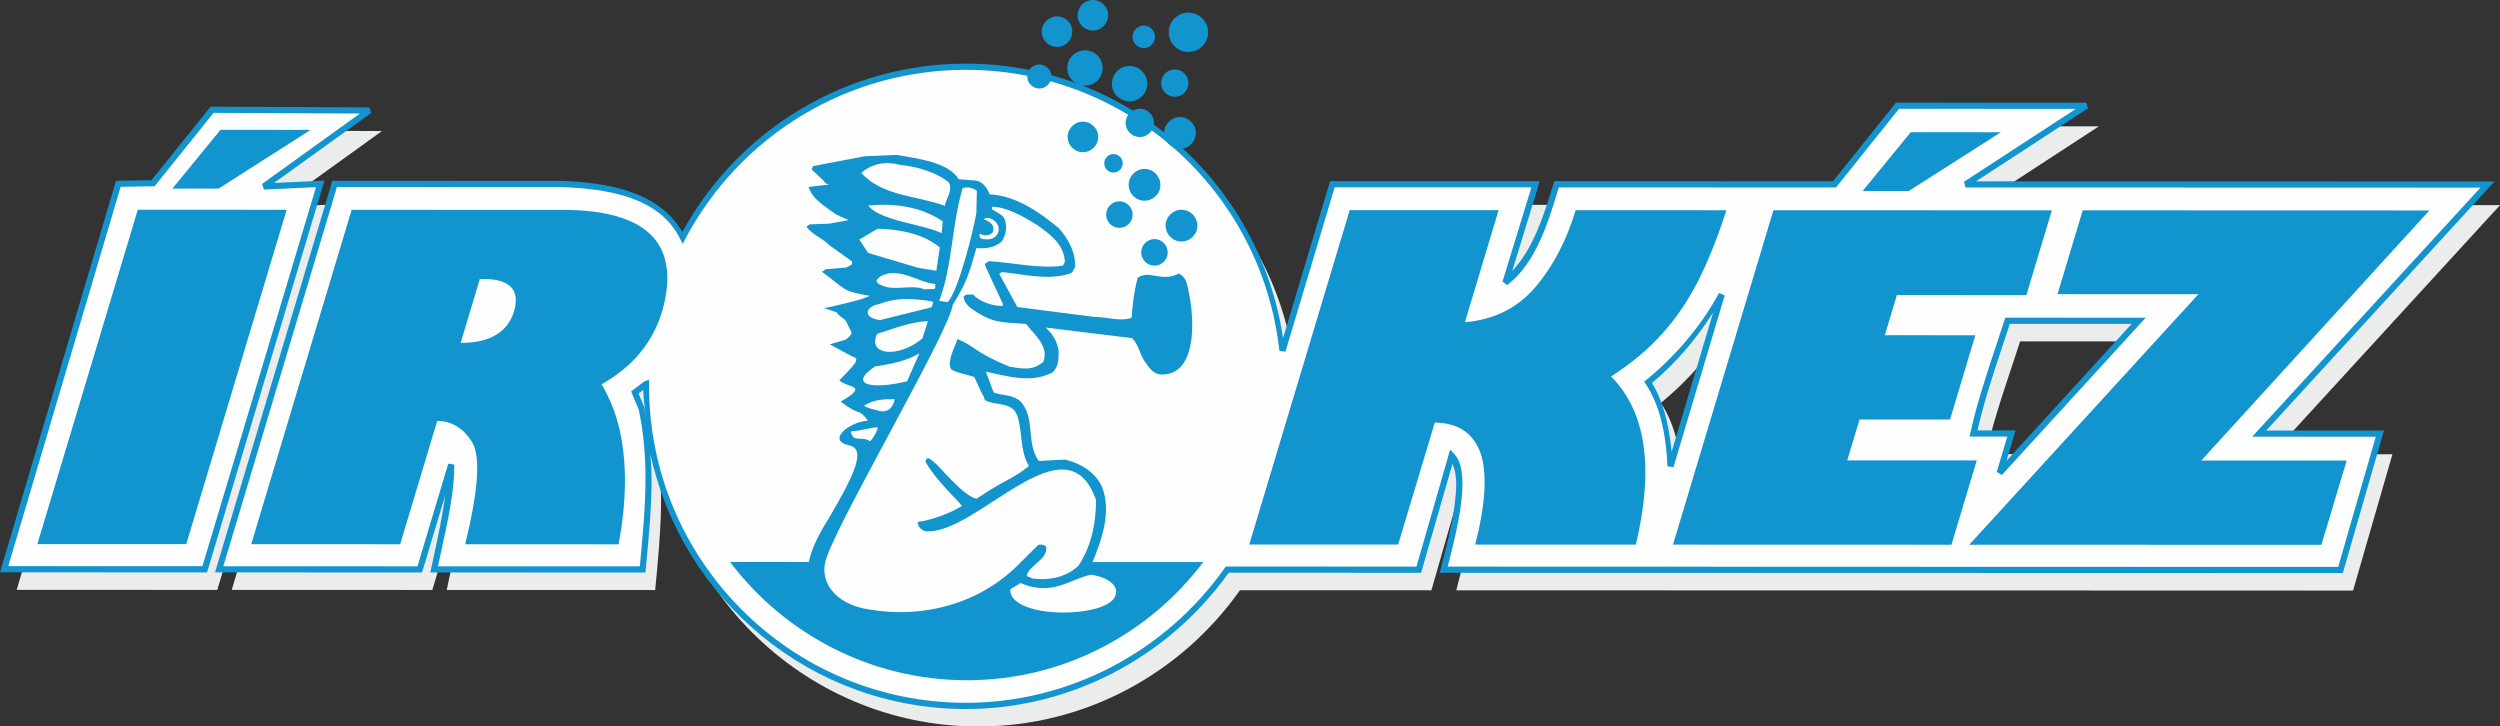
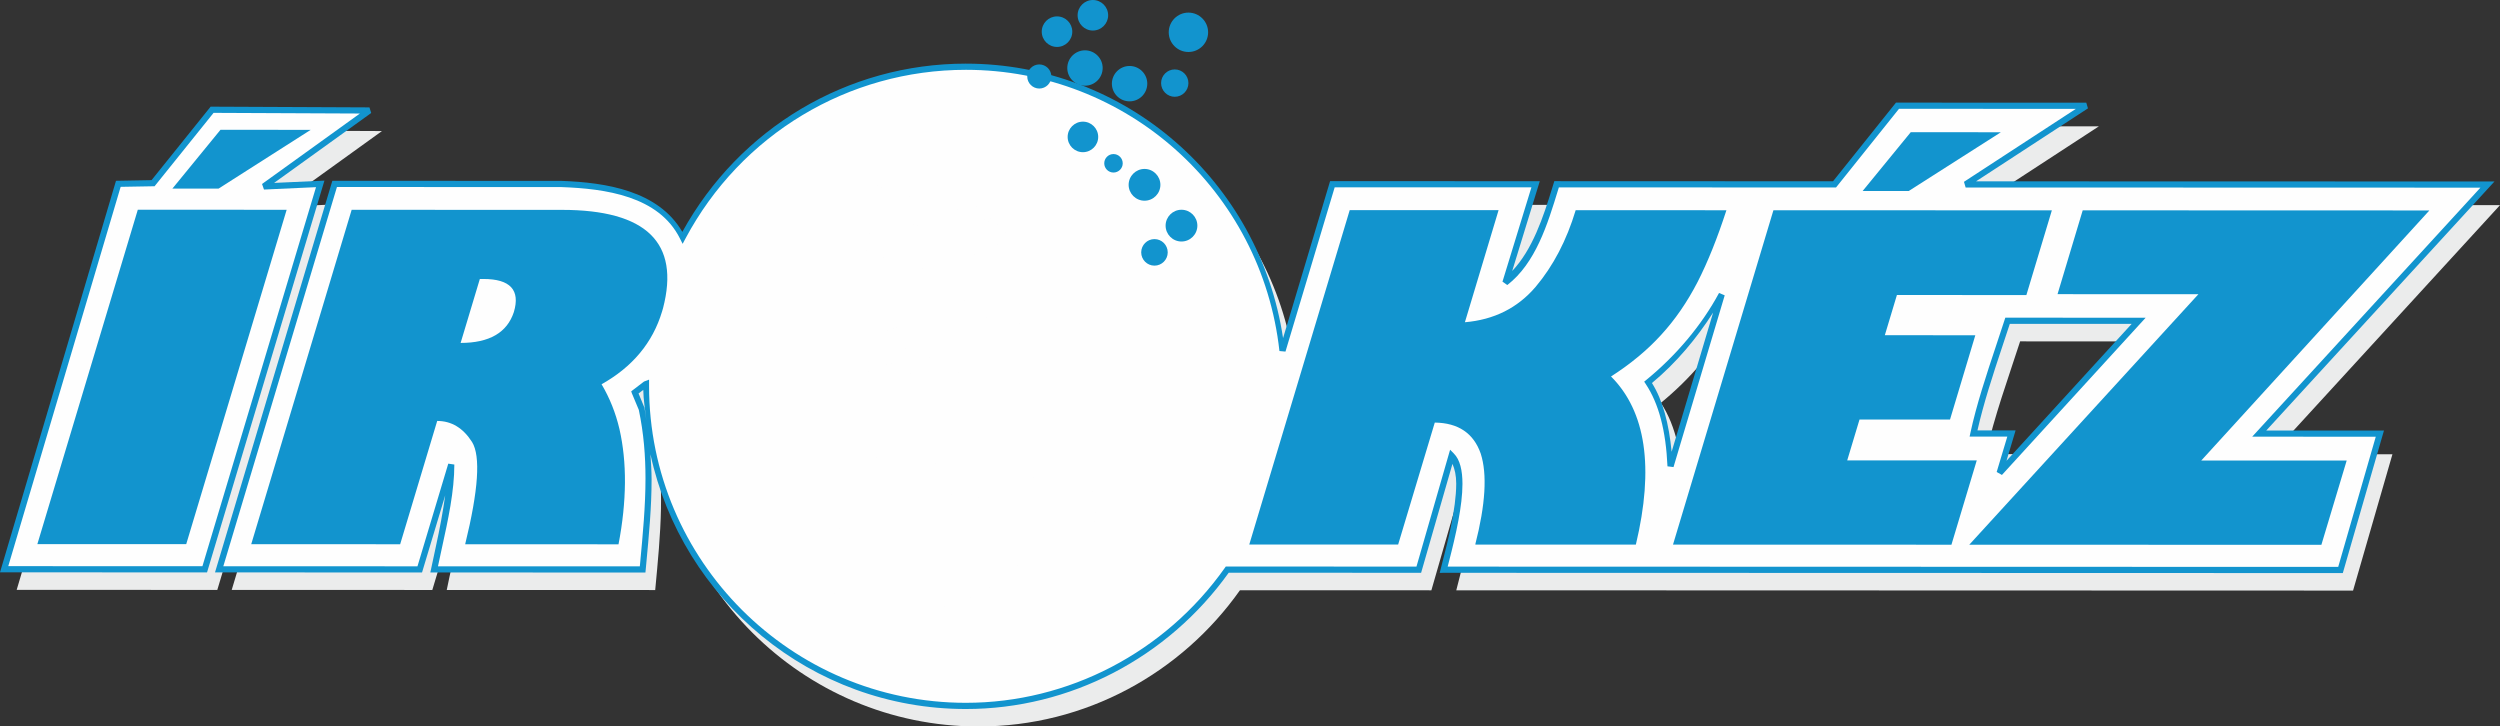
<svg xmlns="http://www.w3.org/2000/svg" xml:space="preserve" width="99.846mm" height="29.015mm" version="1.1" style="shape-rendering:geometricPrecision; text-rendering:geometricPrecision; image-rendering:optimizeQuality; fill-rule:evenodd; clip-rule:evenodd" viewBox="0 0 10019.46 2911.62">
  <rect x="0" y="0" width="10019.46" height="2911.62" fill="#333333" stroke="none" />
  <defs>
    <style type="text/css">
   
    .fil0 {fill:#FEFEFE}
    .fil1 {fill:#EBECEC}
    .fil2 {fill:#1294CE}
    .fil3 {fill:url(#id0)}
   
  </style>
    <radialGradient id="id0" gradientUnits="userSpaceOnUse" gradientTransform="matrix(1.492 -0 -0 -1.492 -1724 1965)" cx="3504.53" cy="788.33" r="1170.74" fx="3504.53" fy="788.33">
      <stop offset="0" style="stop-opacity:1; stop-color:#FEFEFE" />
      <stop offset="0.302" style="stop-opacity:1; stop-color:#FEFEFE" />
      <stop offset="0.502" style="stop-opacity:1; stop-color:#FEFEFE" />
      <stop offset="1" style="stop-opacity:1; stop-color:#FEFEFE" />
    </radialGradient>
  </defs>
  <g id="Layer_x0020_1">
    <g id="_3060666365520">
      <polygon class="fil0" points="3918.14,1469.33 3851.95,1403.06 3840.65,1455.63 " />
      <path class="fil1" d="M524.54 819.24l139.23 -2.52 236.55 -294.21 630.52 2.76 -423.04 304.7 225.9 -10.48 -462.83 1544.82 -804 -0.36 457.66 -1544.71zm7539.94 1158.46l557.25 -609.39 -467.72 -0.11 -57.77 -0.14c-47.45,147.19 -105.29,304.8 -136.8,452l152.44 0 -47.4 157.64zm-2874.13 -489.59c-70.74,-638.49 -614.39,-1137.86 -1268.59,-1138.07 -491.3,-0.14 -919.61,278.18 -1135.2,682.73 -81.39,-162.91 -273.12,-205 -486.02,-212.93l-909.02 -0.35 -462.87 1544.82 803.96 0.17 126.24 -420.31c-0.07,136.62 -42.17,289.05 -68.4,420.31l835.47 0.25c21.06,-225.9 42.16,-425.48 -5.07,-646.32 -10.55,-15.74 -20.99,-41.99 -26.3,-63.05 15.75,-10.48 28.96,-20.91 44.72,-34.05l0 7.86c-0.25,706.67 574.94,1282.22 1281.72,1282.43 430.9,0.25 814.5,-215.17 1048.51,-546.06l767.14 0.25 131.52 -457.17c78.76,78.84 -15.94,388.91 -31.72,457.17 1198.11,0.42 2396.03,0.77 3594.07,1.13l157.86 -546.41 -483.4 -0.15 914.51 -998.16 -1607.87 -0.42 -483.33 -0.14 483.47 -315.25 -756.66 -0.11 -252.34 315.15 -289.01 -0.11 -824.95 -0.25c-42.03,136.58 -89.39,304.7 -205.04,393.98l121.03 -393.98 -814.5 -0.21 -199.91 667.24zm1555.23 462.9l205.11 -688.33c-73.57,136.61 -178.63,257.4 -294.35,351.98 63.08,94.6 84,220.7 89.24,336.35z" />
      <path class="fil0" d="M474.21 736.73l139.23 -2.62 236.55 -294.21 630.52 2.87 -423.04 304.55 225.9 -10.34 -462.91 1544.68 -803.92 -0.25 457.66 -1544.68zm7539.87 1158.32l557.25 -609.35 -467.72 -0.11 -57.78 0c-47.39,147.16 -105.14,304.8 -136.79,451.82l152.47 0 -47.43 157.64zm-2874.03 -489.55c-70.77,-638.49 -614.49,-1137.86 -1268.66,-1138.07 -491.33,-0.11 -919.64,278.32 -1135.2,682.77 -81.38,-162.95 -273.15,-205.08 -485.95,-212.87l-909.09 -0.35 -462.83 1544.68 803.92 0.25 126.21 -420.21c0,136.58 -42.1,288.9 -68.4,420.21l835.46 0.35c21.14,-226 42.24,-425.66 -5.06,-646.42 -10.52,-15.64 -20.99,-42.03 -26.23,-63.05 15.75,-10.48 28.89,-20.96 44.64,-34.06l0 7.79c-0.17,706.82 574.99,1282.37 1281.73,1282.61 430.9,0.11 814.5,-215.27 1048.51,-546.2l767.14 0.21 131.55 -457.13c78.73,78.94 -15.9,388.88 -31.72,457.24 1198.08,0.35 2396.14,0.74 3594.15,1.16l157.75 -546.41 -483.37 -0.25 914.62 -998.02 -1607.87 -0.6 -483.47 -0.1 483.47 -315.15 -756.62 -0.24 -252.34 315.28 -288.9 -0.1 -824.99 -0.36c-42.13,136.69 -89.49,304.8 -205,394.08l120.89 -394.08 -814.46 -0.24 -199.85 667.27zm1555.17 462.86l205.21 -688.29c-73.64,136.72 -178.77,257.51 -294.42,352.09 63.01,94.59 84,220.73 89.21,336.2z" />
      <path class="fil2" d="M6865.82 1252.68c-32.7,109.88 -142.13,476.92 -166.24,557.92 -11.08,-113.11 -35.36,-206.43 -78.94,-275.57 98.76,-82.02 179.44,-179.37 245.18,-282.35zm-267.63 269.83l-8.67 7.11 6.19 9.31c52.25,78.48 80.72,186.42 87.19,330l24.18 3.01 205.18 -688.29 -22.73 -9.45c-69.38,128.65 -170.06,249.12 -291.35,348.31z" />
      <path class="fil2" d="M2578.1 1562.51c0.53,41.56 7.93,81 12.24,121.53 -2.86,-17.06 -4.1,-33.49 -7.82,-50.77 -1.46,-3.46 -17.21,-41.41 -23.37,-56.36 5.53,-4.14 9.81,-7.37 18.95,-14.41zm169.04 -606.45c222.35,-417.34 653.11,-676.33 1124.26,-676.23 645.07,0.22 1185.18,484.75 1256.31,1127.03l24.17 2.2c0,0 192.13,-641.26 197.23,-658.39 17.66,0 756.69,0.1 788.48,0.1 -9.06,29.6 -116.01,378.09 -116.01,378.09l19.37 13.46c113.45,-87.65 161.39,-243.67 203.56,-381.42 0,0 1.49,-5.06 3.04,-9.97 17.91,0 1110.81,0.42 1110.81,0.42 0,0 245.07,-306.26 252.34,-315.25 11.04,0 635.34,0.11 708.97,0.11 -60.04,39.22 -448.56,292.48 -448.56,292.48l6.76 22.77c0,0 1857.2,0.59 2063.13,0.59 -36.36,39.8 -914.62,998.03 -914.62,998.03 0,0 464.5,0.24 495.15,0.24 -8.42,29.35 -145.71,504.86 -150.52,521.67 -18.54,0 -3537.79,-1.13 -3569.08,-1.13 2.48,-9.8 5.07,-19.93 5.07,-19.93 28.57,-109.85 54.2,-224.55 54.2,-311.67 0,-53.74 -9.77,-97 -34.66,-121.88l-14.9 -14.94c0,0 -129.74,451.15 -134.77,468.32 -18.13,0 -764.24,-0.25 -764.24,-0.25l-3.68 5.28c-239.48,338.9 -627.69,541.03 -1038.34,540.93 -700.09,-0.25 -1269.55,-570.03 -1269.31,-1270.16l0 -25.1 -20.32 7.72 -51.19 39.12 2.41 7.48 28.04 66.97c19.69,93.89 26.73,183.98 26.73,274.86 0,109.92 -10.42,220.94 -21.64,340.95 0,0 -0.49,5.63 -1.09,11.26 -21.57,0 -779.81,-0.21 -808.91,-0.21 4.43,-20.82 16.29,-76.07 16.29,-76.07 24.21,-110.45 49.24,-224.59 49.28,-331.81l-24.29 -3.54c0,0 -118.44,394.5 -123.47,411.43 -17.67,0 -746.65,-0.21 -778.12,-0.21 9.27,-31.09 450.16,-1502.71 455.39,-1519.98 18.09,0 899.86,0.35 899.86,0.35 176.15,6.44 389.87,35.79 474.83,206.07l10.76 21.42 11.3 -21.17zm1123.84 -701.08c-474.16,0 -907.3,258.43 -1136.33,674.36 -96.34,-165.54 -306.9,-197.9 -483.97,-204.44 -0.42,0 -918.73,-0.36 -918.73,-0.36l-470.27 1569.54 829.77 0.25c0,0 56.15,-186.78 92.92,-309.27 -9.45,67.5 -22.23,135.76 -37.03,203.17l-22.65 106.2 15.36 -0.1 846.72 0.24 3.19 -33.74c11.15,-119.08 21.48,-229.43 21.48,-339.42 0,-33.6 -2.34,-67.33 -4.61,-101.03 126.07,582.56 644.09,1020.92 1263.75,1021.17l0.49 0c416.14,0 808.95,-204.47 1053.35,-546.2 10.63,0 771.14,0.25 771.14,0.25 0,0 110.62,-384.78 125.57,-436.57 9.31,21.06 15.11,46.94 15.11,79.62 0,101.39 -36.29,240.98 -53.21,306.07l-13 51.23 16.01 -0.25 3603.45 1.03 164.9 -571.17c0,0 -421.84,-0.1 -471.75,-0.1 36.5,-39.79 914.72,-998.16 914.72,-998.16 0,0 -2008.37,-0.57 -2077.86,-0.57 60.04,-39.23 448.6,-292.48 448.6,-292.48l-6.79 -22.8 -762.64 -0.21c0,0 -244.94,306.29 -252.31,315.24 -11.26,0 -1117.04,-0.45 -1117.04,-0.45l-8.5 27.61c-36.01,117.5 -78.73,246.04 -160.23,332.46 23.44,-76.44 110.49,-359.92 110.49,-359.92l-840.35 -0.36c0,0 -164.26,548.16 -188.51,629.29 -94.52,-629.64 -630.17,-1099.77 -1270.86,-1100.12l-0.42 0z" />
      <path class="fil2" d="M8103.61 1298.01l439.65 0c-33.03,36.15 -440.1,481.42 -501.66,548.72 14.05,-46.69 36.46,-121.71 36.46,-121.71l-152.89 0c24.28,-107.51 61.17,-220.48 97.67,-330.25 0,0 27.15,-82.38 32,-96.76l48.78 0zm-66.72 -24.85l-37.53 113.78c-38.3,115.41 -78.09,234.75 -102.42,347.96l-3.22 14.97 151.1 0c-7.72,25.74 -42.56,141.74 -42.56,141.74l21.03 11.86 576 -630.1 -553.46 -0.21 -8.95 0z" />
      <path class="fil2" d="M613.67 746.52l5.8 -0.1c0,0 229.16,-285.02 236.44,-294.11 10.95,0 519.83,2.44 586.49,2.65 -53.17,38.2 -392.2,282.36 -392.2,282.36l7.79 22.34c0,0 178.84,-8.18 208.52,-9.56 -9.7,32.57 -450.03,1502.02 -455.22,1519.16 -17.59,0 -746.68,-0.25 -778.15,-0.25 9.2,-30.98 445.34,-1503.16 450.41,-1520.19 15.83,-0.21 130.13,-2.3 130.13,-2.3zm226.67 -314.32c0,0 -225.9,280.87 -232.9,289.72 -10.66,0.11 -142.56,2.62 -142.56,2.62l-464.89 1569.22 829.76 0.32 470.49 -1570.21c0,0 -146.42,6.66 -201.79,9.21 57.21,-41.17 389.27,-280.27 389.27,-280.27l-7.11 -22.44 -636.54 -2.91 -3.72 4.75z" />
      <path class="fil3" d="M2708.42 1565.56c0,227.1 65.74,438.48 177.74,618.1l1985.96 0c112.01,-179.62 177.79,-391 177.79,-618.1 0,-646.7 -524.18,-1170.78 -1170.88,-1170.78 -646.46,0 -1170.6,524.08 -1170.6,1170.78z" />
      <path class="fil2" d="M690.92 755.84l192.72 -235.63 361.48 0.21 -369.12 235.42 -185.07 0zm-541.17 1424.82l402.54 -1340.1 596.58 0.21 -402.54 1340.13 -596.58 -0.24z" />
      <path class="fil2" d="M1923.11 1118.06l-77.03 256.33c115.01,0 186.17,-41.27 213.29,-123.54 26.51,-88.4 -14.34,-132.79 -122.17,-132.79l-14.09 0zm-513.74 -277.19l843.11 0.25c337.79,0.11 473.03,131.27 404.95,393.62 -1.38,4.82 -2.76,9.31 -4.14,14.02 -37.45,124.61 -118.38,221.75 -242.32,291.21 32.57,55.01 56.54,114.98 71.76,179.98 14.94,65.81 22.48,137.36 21.92,215.28 -0.71,77.91 -9.17,160.05 -25.77,246.25l-614.57 -0.25c53.17,-216.76 62.45,-353.37 27.59,-409.73 -35.86,-56.26 -82.46,-84.43 -139.7,-84.43l-148.44 494.16 -596.86 -0.32 402.47 -1340.03z" />
      <path class="fil2" d="M6006 842.25l-134.98 449.2c116.72,-9.88 211.3,-57.18 283.78,-142.21 70.48,-83.75 123.93,-186.17 160.22,-306.89l604.12 0.25c-36.19,111.27 -74.56,207.23 -115.34,287.07 -42.13,81.59 -90.91,152.11 -145.99,212.05 -55.44,61.1 -122.6,116.79 -201.19,167.09 140.02,140.26 173.11,364.74 99.56,673.92l-643.74 -0.24c41.14,-160.51 48.58,-282.04 21.89,-364.78 -28.54,-81.45 -89.78,-122.87 -184.05,-124.14l-146.81 488.81 -596.62 -0.14 402.51 -1340.1 596.65 0.11z" />
      <path class="fil2" d="M7465.01 765.51l192.83 -235.66 361.2 0.14 -369.33 235.52 -184.69 0zm457.38 1079.74l-101.45 337.83 -1115.94 -0.35 402.47 -1340.1 1115.94 0.35 -102.1 339.5 -518.9 -0.11 -48.43 161.11 362.68 0.11 -101.39 337.79 -362.68 -0.11 -49.35 163.87 519.16 0.11z" />
      <polygon class="fil2" points="9405.04,1845.69 9303.58,2183.53 7892.47,2183.06 8810.67,1179.16 8246.16,1178.92 8347.05,842.96 9736.44,843.42 8822.28,1845.59 " />
-       <path class="fil2" d="M4378.86 2252.57c37.59,-92.26 76.5,-201.68 37.66,-301.69 -25.49,-56.61 -83.47,-93.42 -147.16,-109l-106.06 5.56c-52.36,-72.15 -12.67,-169.71 -72.08,-237.72 -35.39,-31.09 -73.6,-22.7 -109,-36.82l-31.11 -83.44c86.34,18.4 182.55,48.11 267.48,2.87 25.46,-22.66 24.04,-59.34 24.04,-89.14 -9.84,-48.12 -31.09,-70.77 -52.32,-90.55l346.68 42.55c26.83,24.07 31.09,69.38 55.12,99.08 16.96,25.53 35.4,46.73 63.65,46.73 127.37,1.49 134.49,-178.25 113.31,-305.61 -9.94,-39.69 -7.07,-79.31 -43.89,-99.09 -73.53,36.82 -117.43,-17.03 -165.5,16.93 -14.2,52.46 -21.24,107.57 -24.11,159.94 -43.86,17.03 -99.08,-2.87 -148.61,-2.87l-309.8 -39.72 -72.15 -133c0,-2.86 5.7,-2.86 9.95,-7.14 90.55,8.53 188.11,35.47 277.29,4.39 7.07,-4.24 9.94,-12.74 15.6,-22.66 5.63,-59.47 -29.69,-120.26 -65.1,-158.45 -73.57,-60.85 -171.13,-130.24 -275.85,-134.63 -11.32,-24.03 -24.03,-47.97 -53.7,-55.08l-70.77 -5.77c-42.42,-70.63 -175.41,-83.55 -247.6,-97.57l-128.75 5.52 -208.01 39.58c0,2.87 -1.41,5.63 -5.63,12.78l49.49 46.59c4.24,8.53 11.33,12.77 21.2,14.26l-82.1 9.8c12.77,48.22 69.31,80.75 110.34,110.42l49.52 22.69 -77.81 14.16 -79.23 2.76c0,4.24 -9.91,4.24 -11.33,9.87 18.41,25.46 48.08,39.69 73.57,57.99 7,4.39 11.29,11.4 19.79,17.03l89.1 63.75 0 9.8c-4.24,7.12 -15.57,8.61 -22.58,14.24l-80.68 7.04c-8.5,0 -9.94,11.26 -19.83,8.49 101.88,75.02 82.03,79.16 192.44,97.71 0,8.39 -148.65,45.21 -182.6,49.35l50.94 17.03c8.47,12.77 19.83,19.79 33.96,29.76 9.9,15.54 18.37,36.75 25.42,49.49 5.66,8.53 -15.58,24.07 -21.21,29.7l-65.14 19.79 92.01 49.6c35.33,7.11 0,38.05 -53.81,94.69 32.53,31.26 123.09,17.14 5.66,84.93 80.65,63.72 67.87,21.28 108.9,76.51 -73.61,4.24 -168.41,79.16 -75.02,98.94 69.32,14.13 21.17,117.46 -82.17,292.95 -29.52,46.97 -67.18,112.39 -79.69,174.42l-315.77 -0.11c216.89,287.28 562.24,473.95 948.92,474.06 386.57,0.14 730.49,-186.18 947.58,-473.49l-443.5 -0.21z" />
      <path class="fil2" d="M4626.87 958.23c29.27,0 53.13,23.93 53.13,53.28 -0.04,29.24 -23.93,53.13 -53.17,53.13 -29.31,0 -53.17,-23.89 -53.17,-53.24 0.07,-29.24 23.93,-53.17 53.22,-53.17z" />
-       <path class="fil2" d="M4486.33 806.94c29.27,0 53.16,23.92 53.09,53.28 0,29.2 -23.85,53.03 -53.13,53.03 -29.31,0 -53.1,-23.83 -53.1,-53.17 0,-29.31 23.79,-53.13 53.14,-53.13z" />
      <path class="fil2" d="M4462.62 617.42c20.36,0 37.03,16.71 37.03,37.17 0,20.35 -16.67,36.92 -37.03,36.92 -20.49,0 -37.03,-16.67 -37.03,-37.03 0,-20.35 16.61,-37.06 37.03,-37.06z" />
      <path class="fil2" d="M4735.2 840.65c35.04,0 63.61,28.64 63.58,63.72 0,35.01 -28.61,63.55 -63.65,63.55 -35.08,0 -63.62,-28.54 -63.62,-63.65 0,-35.08 28.64,-63.62 63.69,-63.62z" />
      <path class="fil2" d="M4587 677.03c35.04,0 63.61,28.67 63.61,63.75 -0.03,35.08 -28.64,63.62 -63.61,63.62 -35.08,0 -63.69,-28.64 -63.69,-63.76 0.07,-34.94 28.64,-63.61 63.69,-63.61z" />
-       <path class="fil2" d="M4568.01 435.64c31.3,0 56.86,25.56 56.86,56.82 -0.07,31.3 -25.56,56.75 -56.86,56.75 -31.29,0 -56.82,-25.56 -56.82,-56.85 0,-31.16 25.53,-56.72 56.82,-56.72z" />
-       <path class="fil2" d="M4729.22 469.22c35.05,0.11 63.61,28.68 63.58,63.76 0,35.08 -28.6,63.61 -63.69,63.61 -34.97,0 -63.57,-28.64 -63.57,-63.72 0,-34.97 28.6,-63.65 63.68,-63.65z" />
+       <path class="fil2" d="M4568.01 435.64z" />
      <path class="fil2" d="M4165.31 258.2c26.62,0 48.36,21.78 48.33,48.33 0,26.58 -21.78,48.32 -48.33,48.32 -26.61,0 -48.36,-21.74 -48.36,-48.32 0,-26.55 21.75,-48.33 48.36,-48.33z" />
      <path class="fil2" d="M4708.17 278.22c30.2,0 54.76,24.64 54.76,54.9 0,30.13 -24.61,54.77 -54.83,54.77 -30.12,0 -54.7,-24.75 -54.7,-54.91 0,-30.12 24.58,-54.76 54.77,-54.76z" />
      <path class="fil2" d="M4527.12 264.41c39.05,0 70.95,31.89 70.95,70.87 -0.07,39.13 -31.93,70.91 -70.95,70.91 -39.09,0 -70.95,-31.78 -70.95,-70.91 0.07,-38.98 31.93,-70.87 70.95,-70.87z" />
-       <path class="fil2" d="M4583.9 102.53c24.92,0 45.1,20.25 45.1,45 0,24.96 -20.25,45.21 -45.1,45.21 -24.86,0 -45.11,-20.36 -45.11,-45.21 0,-24.75 20.29,-45 45.11,-45z" />
      <path class="fil2" d="M4762.93 50.52c43.51,0 78.94,35.54 78.94,78.94 0,43.61 -35.43,78.9 -78.94,78.9 -43.51,0 -78.91,-35.43 -78.91,-78.9 0,-43.4 35.47,-78.94 78.91,-78.94z" />
      <path class="fil2" d="M4380.02 0c33.7,0 61.21,27.52 61.21,61.32 0,33.63 -27.59,61.09 -61.28,61.09 -33.7,0 -61.14,-27.47 -61.14,-61.2 0,-33.7 27.45,-61.21 61.21,-61.21z" />
      <path class="fil2" d="M4236.29 65.71c33.81,0 61.27,27.51 61.2,61.21 0,33.73 -27.47,61.2 -61.2,61.2 -33.71,0 -61.21,-27.48 -61.21,-61.2 0,-33.85 27.51,-61.32 61.21,-61.21z" />
      <path class="fil2" d="M4340.14 487.53c33.7,0 61.21,27.51 61.21,61.21 0,33.74 -27.55,61.2 -61.25,61.2 -33.74,0 -61.2,-27.47 -61.2,-61.2 0,-33.71 27.47,-61.21 61.24,-61.21z" />
      <path class="fil2" d="M4348.37 201.71c39.02,0 70.88,31.86 70.88,70.88 -0.07,39.12 -31.86,70.98 -70.91,70.87 -39.09,0 -70.91,-31.86 -70.91,-70.87 0,-39.02 31.86,-70.88 70.94,-70.88z" />
      <path class="fil0" d="M3538.45 1649.06c21.99,-2.09 35.89,-13.71 43.65,-35.29 3.85,-4.14 0,-8.11 3.85,-13.95 -41.31,0 -82.84,0 -122.63,25.77 2.34,7.72 65,23.47 75.12,23.47z" />
      <path class="fil0" d="M3635.28 1528.27l49.59 -112.54c-55.26,33.49 -118.76,43.26 -178.17,53.02 -110.2,74.24 -12.49,93.57 128.58,59.52z" />
      <path class="fil0" d="M3696.77 1356.34l22.06 -69.14c-67.16,1.38 -140.79,31.05 -203.77,50.98 -40.71,88.15 88.75,96.76 181.71,18.16z" />
-       <path class="fil0" d="M3732.79 1231.62c1.74,-5.63 10.09,-15.75 3.85,-23.47 -71.58,-11.96 -142.27,-18.19 -215.91,11.51 -43.4,4.5 -72.5,51.65 5.91,63.29l206.15 -51.33z" />
      <path class="fil0" d="M3706.96 1160.29c9.77,-3.79 23.75,0 35.89,-2.09 9.84,-1.71 3.61,-11.61 5.7,-19.9 -69.2,-5.63 -144.29,-70.98 -219.76,-31.15 -3.86,5.62 -12.21,7.68 -15.78,17.45l2.16 8.07c55.15,43.61 132.43,2.09 191.8,27.62z" />
      <path class="fil0" d="M3766.39 991.96c-67.36,-57.32 -166.28,-73.07 -249.68,-75.27l-72.78 43.41 35.25 53.7 200.16 59.51c26.48,3.89 48.12,7.83 73.36,11.86l13.7 -93.2z" />
      <path class="fil0" d="M3778.28 887.14c-89.03,-61.2 -200.09,-73.42 -299.03,-63.3 50.52,62.6 215.35,72.75 294.9,110.81l4.13 -47.51z" />
      <path class="fil0" d="M3786.07 825.93c6.19,-31.76 33.84,-61.46 16.32,-95.27 -51.65,-41.31 -128.86,-63.29 -194.46,-69.63 -53.13,-15.39 -110.81,-7.72 -156.15,31.9 83.33,93.17 221.71,91.09 332.17,130.91l2.13 2.1z" />
      <path class="fil0" d="M3488.01 1767.46c11.99,-11.96 24.96,-33.7 30.48,-54.87 -36.47,0 -64.6,15.18 -104.29,15.18 -9.73,5.99 3.19,18.51 5.95,24.51 18.47,11.96 46.62,0 64.64,15.18l3.22 0z" />
      <path class="fil0" d="M3944.56 958.47c49.31,8.39 73.06,-35.89 47.83,-67.29 -17.77,-17.84 -38.27,-23.47 -49.28,-12.57 38.62,14.87 42.48,33.28 35.36,52.57 -11.93,13.95 -35.4,16.61 -51.47,4.75 -4.71,11.61 1.49,22.55 17.56,22.55z" />
      <path class="fil0" d="M4112.5 1298.47c33.92,45.35 91.9,86.31 69.28,151.41 -42.48,36.72 -83.44,28.33 -135.8,19.69 -147.16,-60.85 -142.91,-86.27 -209.39,-110.34 -7.08,28.32 -32.57,67.9 -29.77,104.71 0,5.63 2.83,9.91 7.07,18.3 38.23,17.03 60.89,18.51 90.55,28.43l33.95 72.11c8.47,7.11 4.25,15.67 9.91,21.3 39.55,22.66 108.93,4.25 128.69,62.28 22.65,65.07 8.46,135.83 46.65,200.97 -57.98,49.49 -97.63,55.12 -209.43,131.41 -45.25,-4.24 -148.58,-127.37 -157.04,-134.38 -24.04,-18.41 -40.96,-43.83 -48.12,-14.16 42.42,77.77 147.06,171.23 145.75,178.2 -52.42,31.19 -125.99,56.65 -169.88,62.28l-7.01 1.49c0,16.92 11.26,29.7 29.66,36.71 202.32,21.41 564.71,-466.69 684.83,-125.64 1.41,86.31 -18.4,188.26 -70.8,264.52 -46.73,45.21 -117.5,59.51 -182.57,50.84 -5.63,-1.38 -12.71,-7.01 -19.79,-7.01l-4.25 -5.63c11.33,-42.45 84.94,-63.61 77.89,-114.59 -7.11,-8.53 -17,-8.53 -26.91,-8.53 -9.9,1.41 -12.7,11.29 -22.58,18.4l-62.35 62.17c-155.65,155.65 -379.28,216.4 -595.72,179.58 -140.09,-19.79 -209.4,-116.07 -171.13,-212.3 55.22,-161.32 495.46,-913.91 504,-1008.71 65.14,-101.85 72.21,-154.21 94.87,-227.7 32.57,2.73 73.57,0 101.88,-26.83 15.61,-24.14 22.66,-55.22 12.78,-84.93 -7.08,-22.66 -31.12,-29.77 -52.36,-43.93l0 -9.91c59.44,0 130.2,41.1 183.91,75.05 49.56,35.43 99.01,72.25 107.54,134.49 2.8,5.66 0,19.79 -8.53,26.94 -97.64,12.66 -196.68,-12.89 -295.71,-18.55 -1.41,7.04 -14.19,2.8 -15.57,15.54l73.53 158.56 -4.24 5.62c-39.62,0 -90.51,-17.02 -117.43,-46.69 -7.04,2.77 -16.99,-0.1 -26.86,1.38l-9.91 7c1.38,33.96 33.95,50.98 60.82,68.01 65.1,40.96 108.96,35.33 189.57,42.45z" />
      <path class="fil0" d="M4372.13 2303.27c82.84,12.53 107.16,51.09 100.05,76.44 -11.93,99.41 -425.27,106.77 -423.5,-17.13 22.62,-17.84 18.48,-8.64 40.67,-26.13 126.25,55.33 200.24,-16.22 282.78,-33.18z" />
      <path class="fil0" d="M3764.08 1205.4l33.56 5.62c44,-43.96 104.92,-293.86 115.33,-357.15l2.13 -89.04c-13.98,-12.21 -41.59,-17.84 -57.35,-10.27 -45.14,156.51 -39.86,309.31 -93.67,450.84z" />
    </g>
  </g>
</svg>